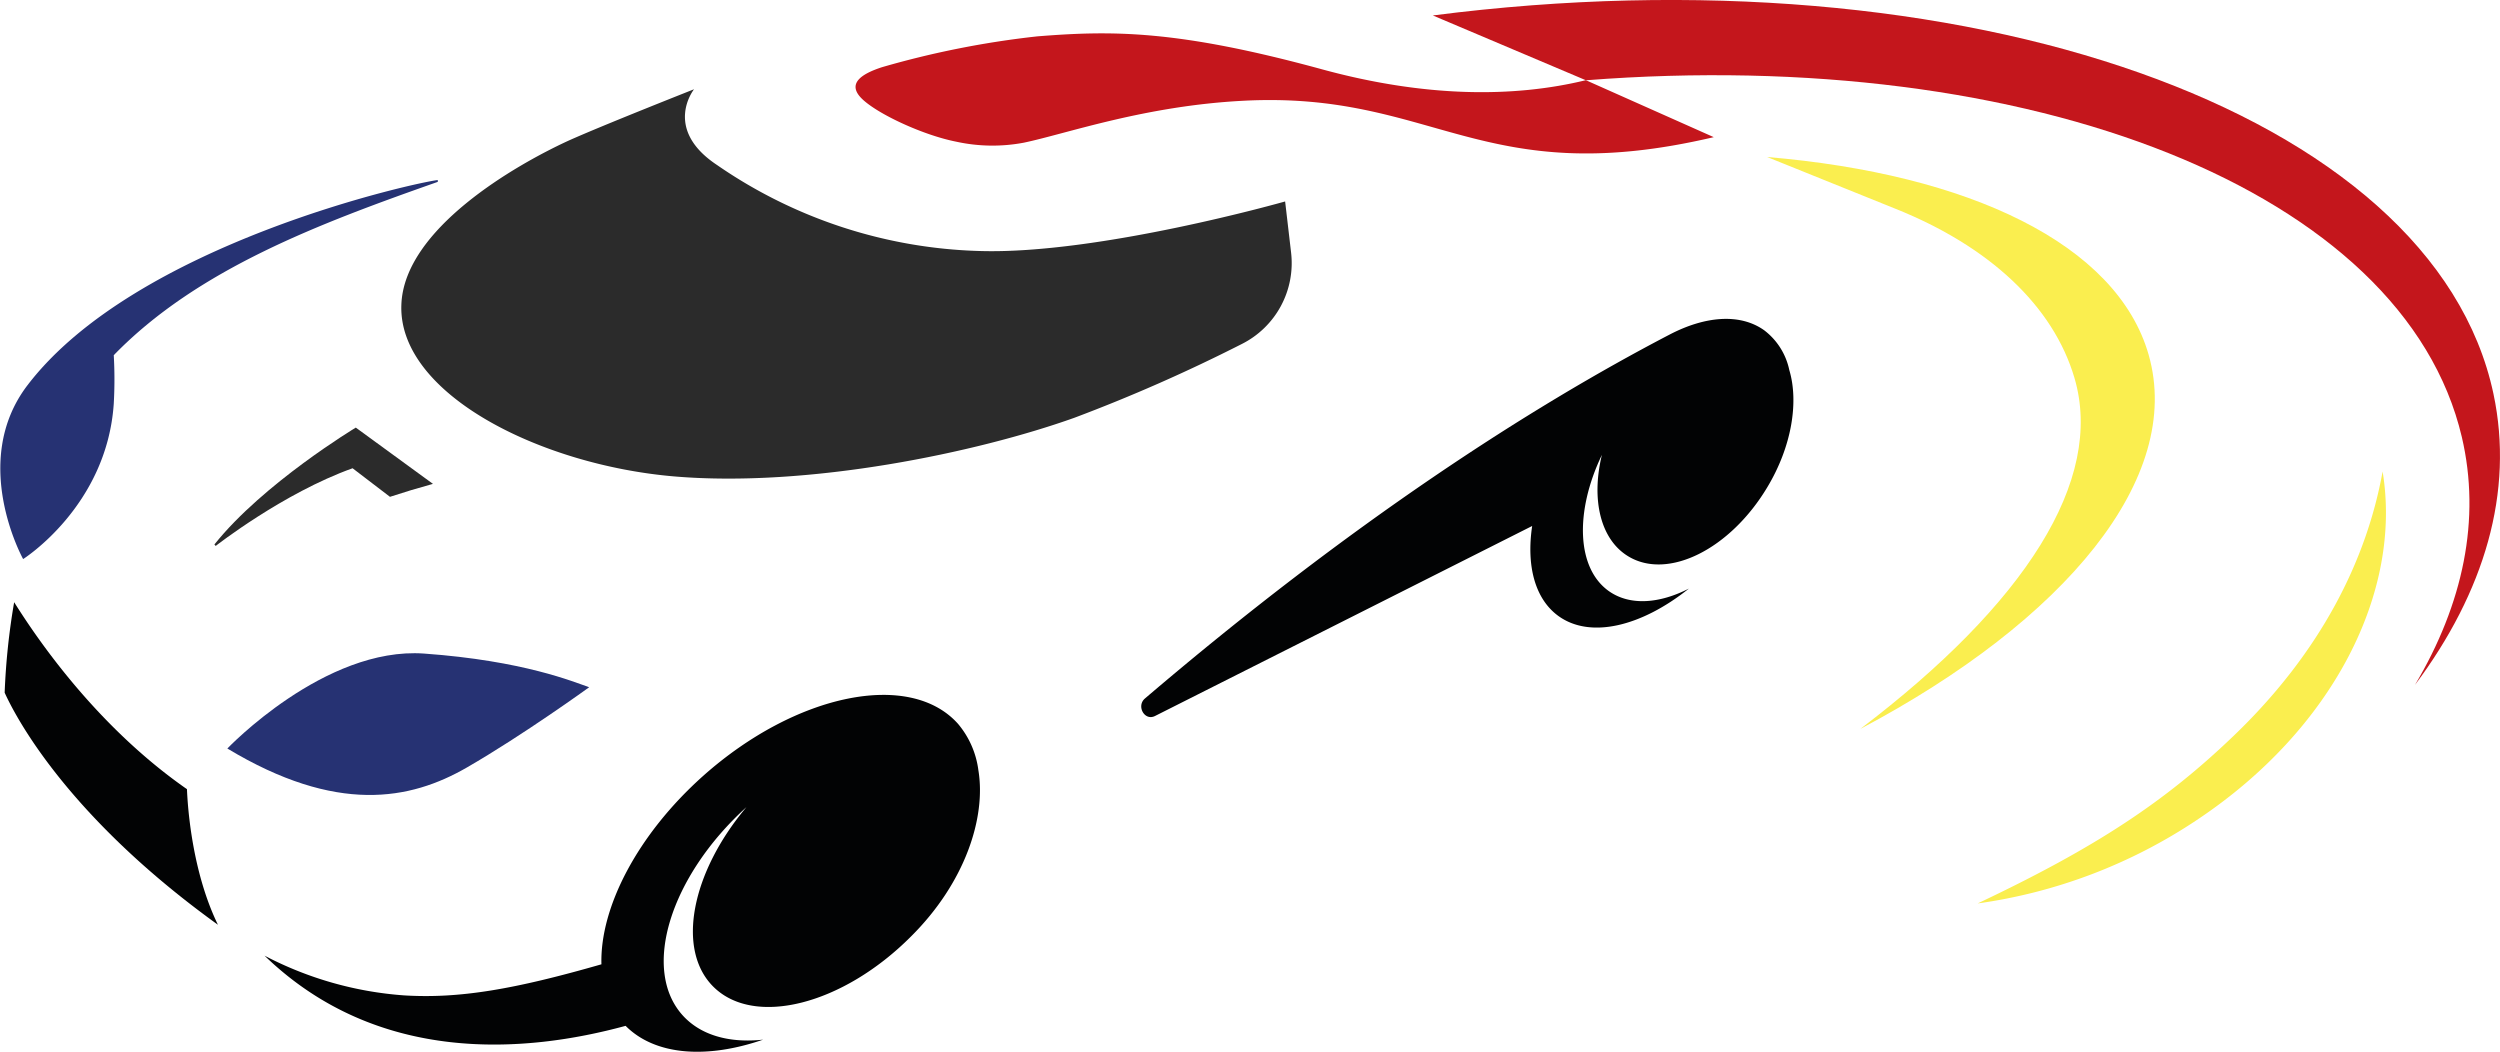
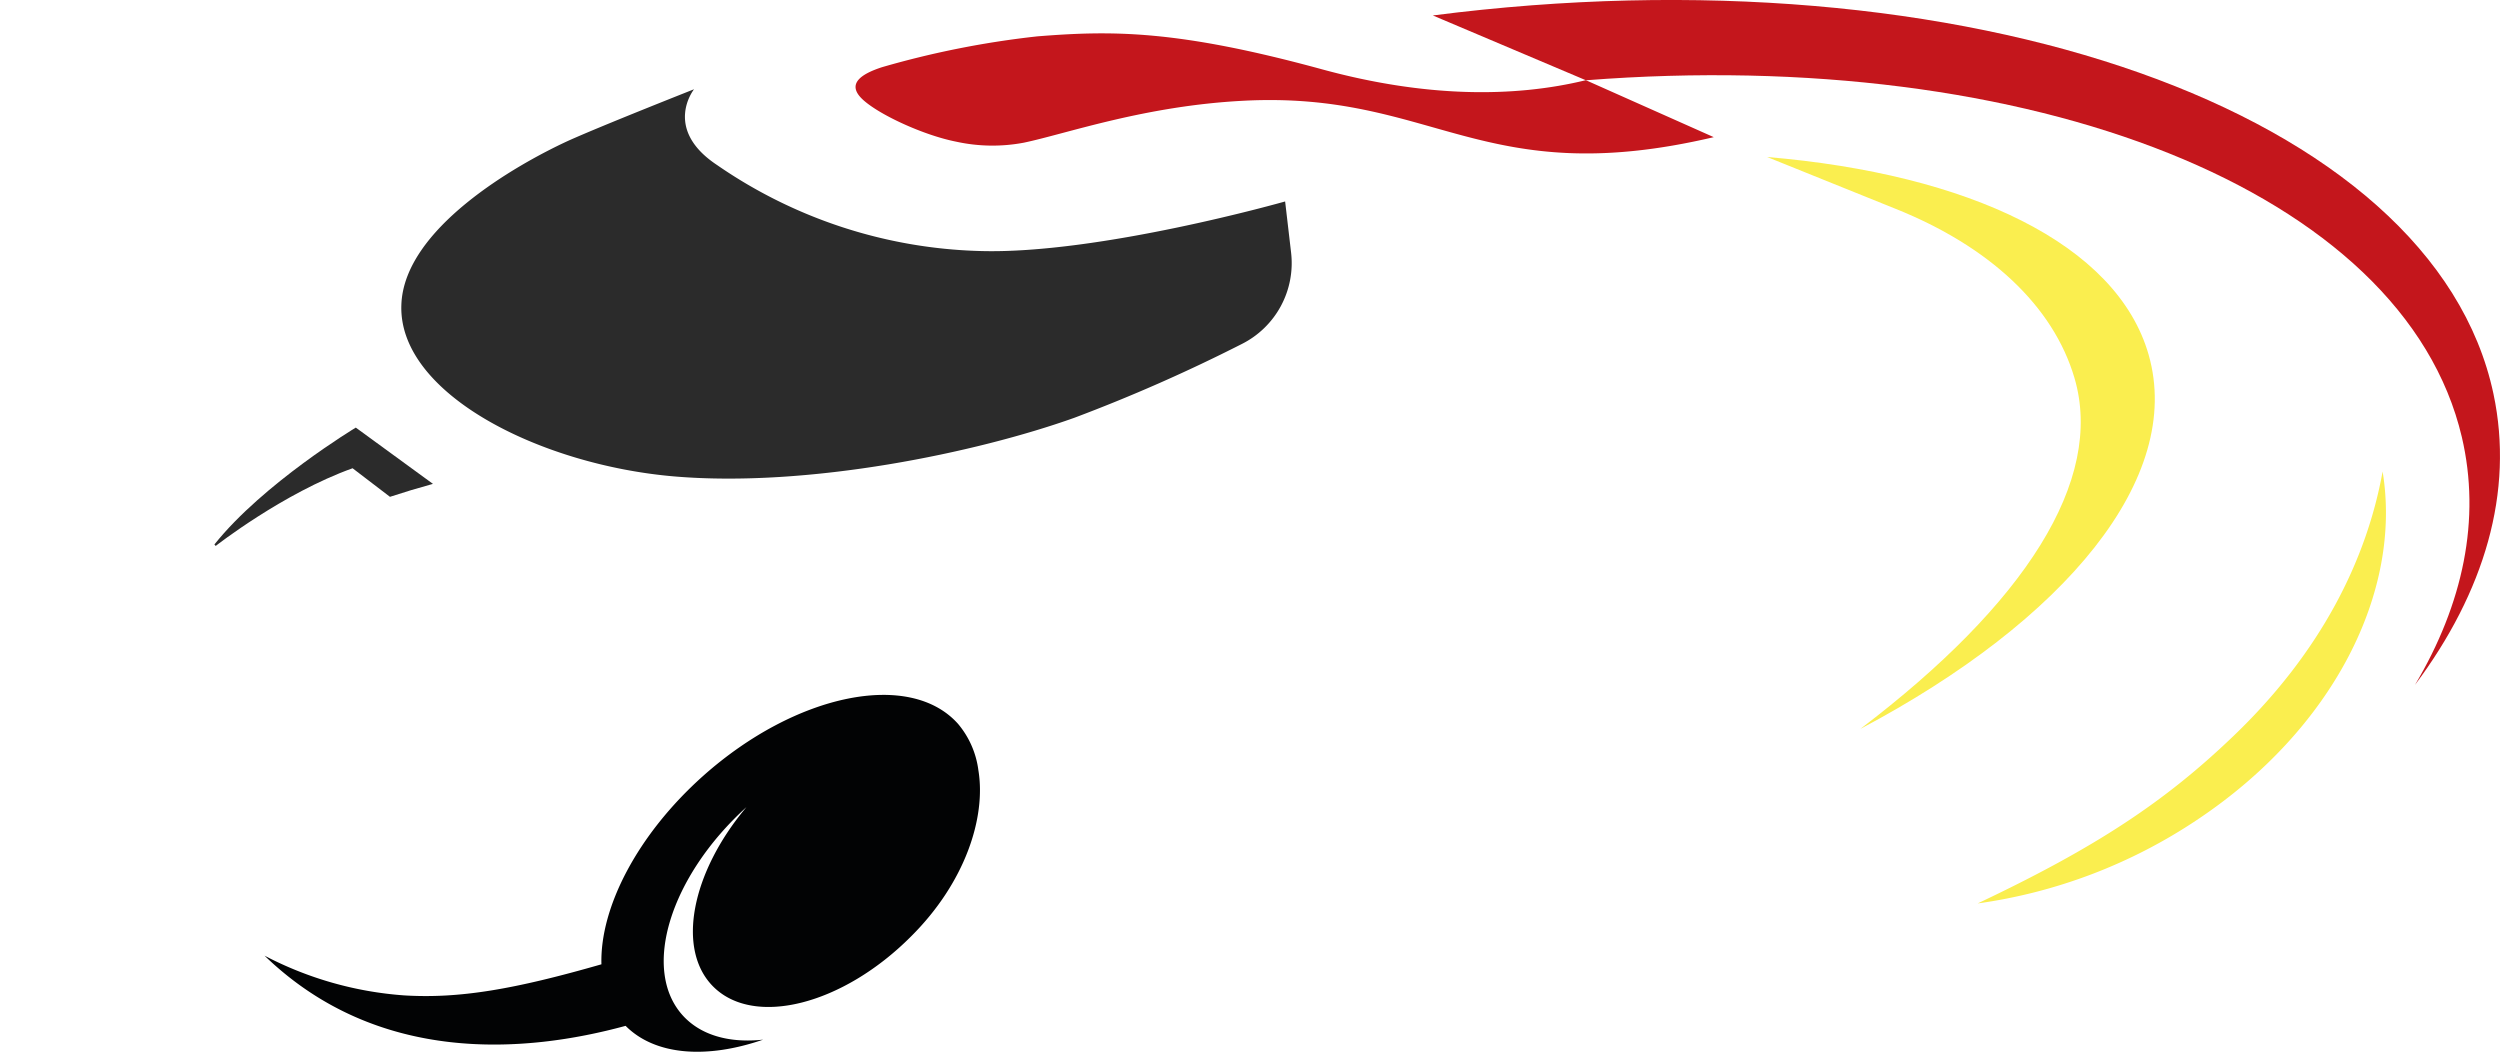
<svg xmlns="http://www.w3.org/2000/svg" viewBox="0 0 289.64 121.89">
  <defs>
    <style>.cls-1{fill:#faee4f;}.cls-2{fill:#c4161c;}.cls-3{fill:#2b2b2b;}.cls-4{fill:#263273;}.cls-5{fill:#020304;}</style>
  </defs>
  <g id="Layer_2" data-name="Layer 2">
    <g id="Logo">
      <path class="cls-1" d="M204.73,18.19l14.88,6c10.88,4.36,18.27,11.25,20.73,19.6,3.49,11.87-5.75,26.19-24.81,40.66,23.76-12.58,37.49-29.08,33.4-43.36C245.25,28.25,228.09,20.16,204.73,18.19Z" />
      <path class="cls-2" d="M288.88,45.62C281.91,12.81,227.47-6.12,166,1.79L183.74,9.3c51.43-4,94.76,12.74,101.48,41.34,2.23,9.53.15,19.33-5.43,28.71C287.83,68.6,291.3,57,288.88,45.62Z" />
      <path class="cls-3" d="M80.41,10.34s-10.89,4.3-14.64,6c-6,2.77-19,10.18-19.27,19-.36,10.29,16.11,18.55,31.66,19.86s35-2.76,46.29-6.79a191,191,0,0,0,19.37-8.53,10.49,10.49,0,0,0,5.76-10.62l-.69-5.92s-21.68,6.17-35.42,5.74a56.2,56.2,0,0,1-30.38-9.95C76.74,14.93,80.41,10.34,80.41,10.34Z" />
-       <path class="cls-4" d="M26.34,86.72s11.27-11.83,22.8-11S66.45,79,68.26,79.62c0,0-7.65,5.54-14.19,9.31S39,94.35,26.34,86.72Z" />
      <path class="cls-2" d="M198.55,15.89c-26.91,6.32-32.32-5.35-54.43-4.22-11.48.58-20.51,3.81-25.5,4.86a19.6,19.6,0,0,1-7.86-.12c-3.79-.75-9-3.16-10.85-4.92s-.18-2.91,2.29-3.71a106.23,106.23,0,0,1,18-3.57c8.61-.68,16.13-.78,33,3.83,11.91,3.25,22.16,3.29,30.53,1.25Z" />
-       <path class="cls-5" d="M1.64,69.77A79.49,79.49,0,0,0,.54,80.25c1.13,2.49,7,14.14,24.71,26.89C22.74,102,21.84,95.6,21.66,91.43,12.42,85,5.62,76.12,1.64,69.77Z" />
      <path class="cls-5" d="M113.35,89.23A10.38,10.38,0,0,0,111,83.87c-5.56-6.24-18.78-3.54-29.51,6-7.65,6.82-12,15.29-11.81,21.85-10.1,2.9-16.45,4-22.89,3.6a41.2,41.2,0,0,1-16.14-4.6c13.15,12.71,30.26,11.29,41.83,8.13,3.43,3.45,9.42,3.85,15.93,1.6-3.87.42-7.23-.48-9.35-2.85-4.75-5.33-1.42-16.06,7.42-24.09-6.37,7.56-8.16,16.49-3.84,20.8,4.73,4.72,15,2.12,22.91-5.82C111.82,102.26,114.26,94.71,113.35,89.23Z" />
-       <path class="cls-4" d="M50.72,21.07l0-.21c-2.3.23-35,7.33-47.55,23.79-6.75,8.87-.49,20.12-.49,20.12s9.7-6.11,10.5-18a50.26,50.26,0,0,0,0-5.62C22.89,31.15,37.08,25.88,50.72,21.07Z" />
      <path class="cls-1" d="M229.12,104.67A60.79,60.79,0,0,0,254.52,95c15.92-10.59,23.8-26.55,21.52-40.37-1.85,10.22-7.11,20.9-17.29,30.65C250.89,92.82,242.94,98.13,229.12,104.67Z" />
-       <path class="cls-5" d="M207.3,42.87a7.78,7.78,0,0,0-2.9-4.6c-2.8-2-6.86-1.66-11,.51-16.08,8.38-36.77,21.68-60.77,42.16-1,.89,0,2.64,1.21,2l43.67-22c-.68,4.58.3,8.45,3.06,10.44,3.7,2.66,9.62,1.19,15.1-3.19-3.4,1.74-6.76,2-9.18.36-3.85-2.62-4.07-9.25-.9-15.85-1.25,5.13-.2,9.81,3.08,11.77,4.58,2.75,11.77-.83,16.07-8C207.57,51.78,208.42,46.6,207.3,42.87Z" />
      <path class="cls-3" d="M50.16,56.06l-8.94-6.52S30.49,56,24.84,63.08l.15.17s7.81-6.12,15.86-9l4.33,3.31Q47.61,56.76,50.16,56.06Z" />
    </g>
  </g>
</svg>